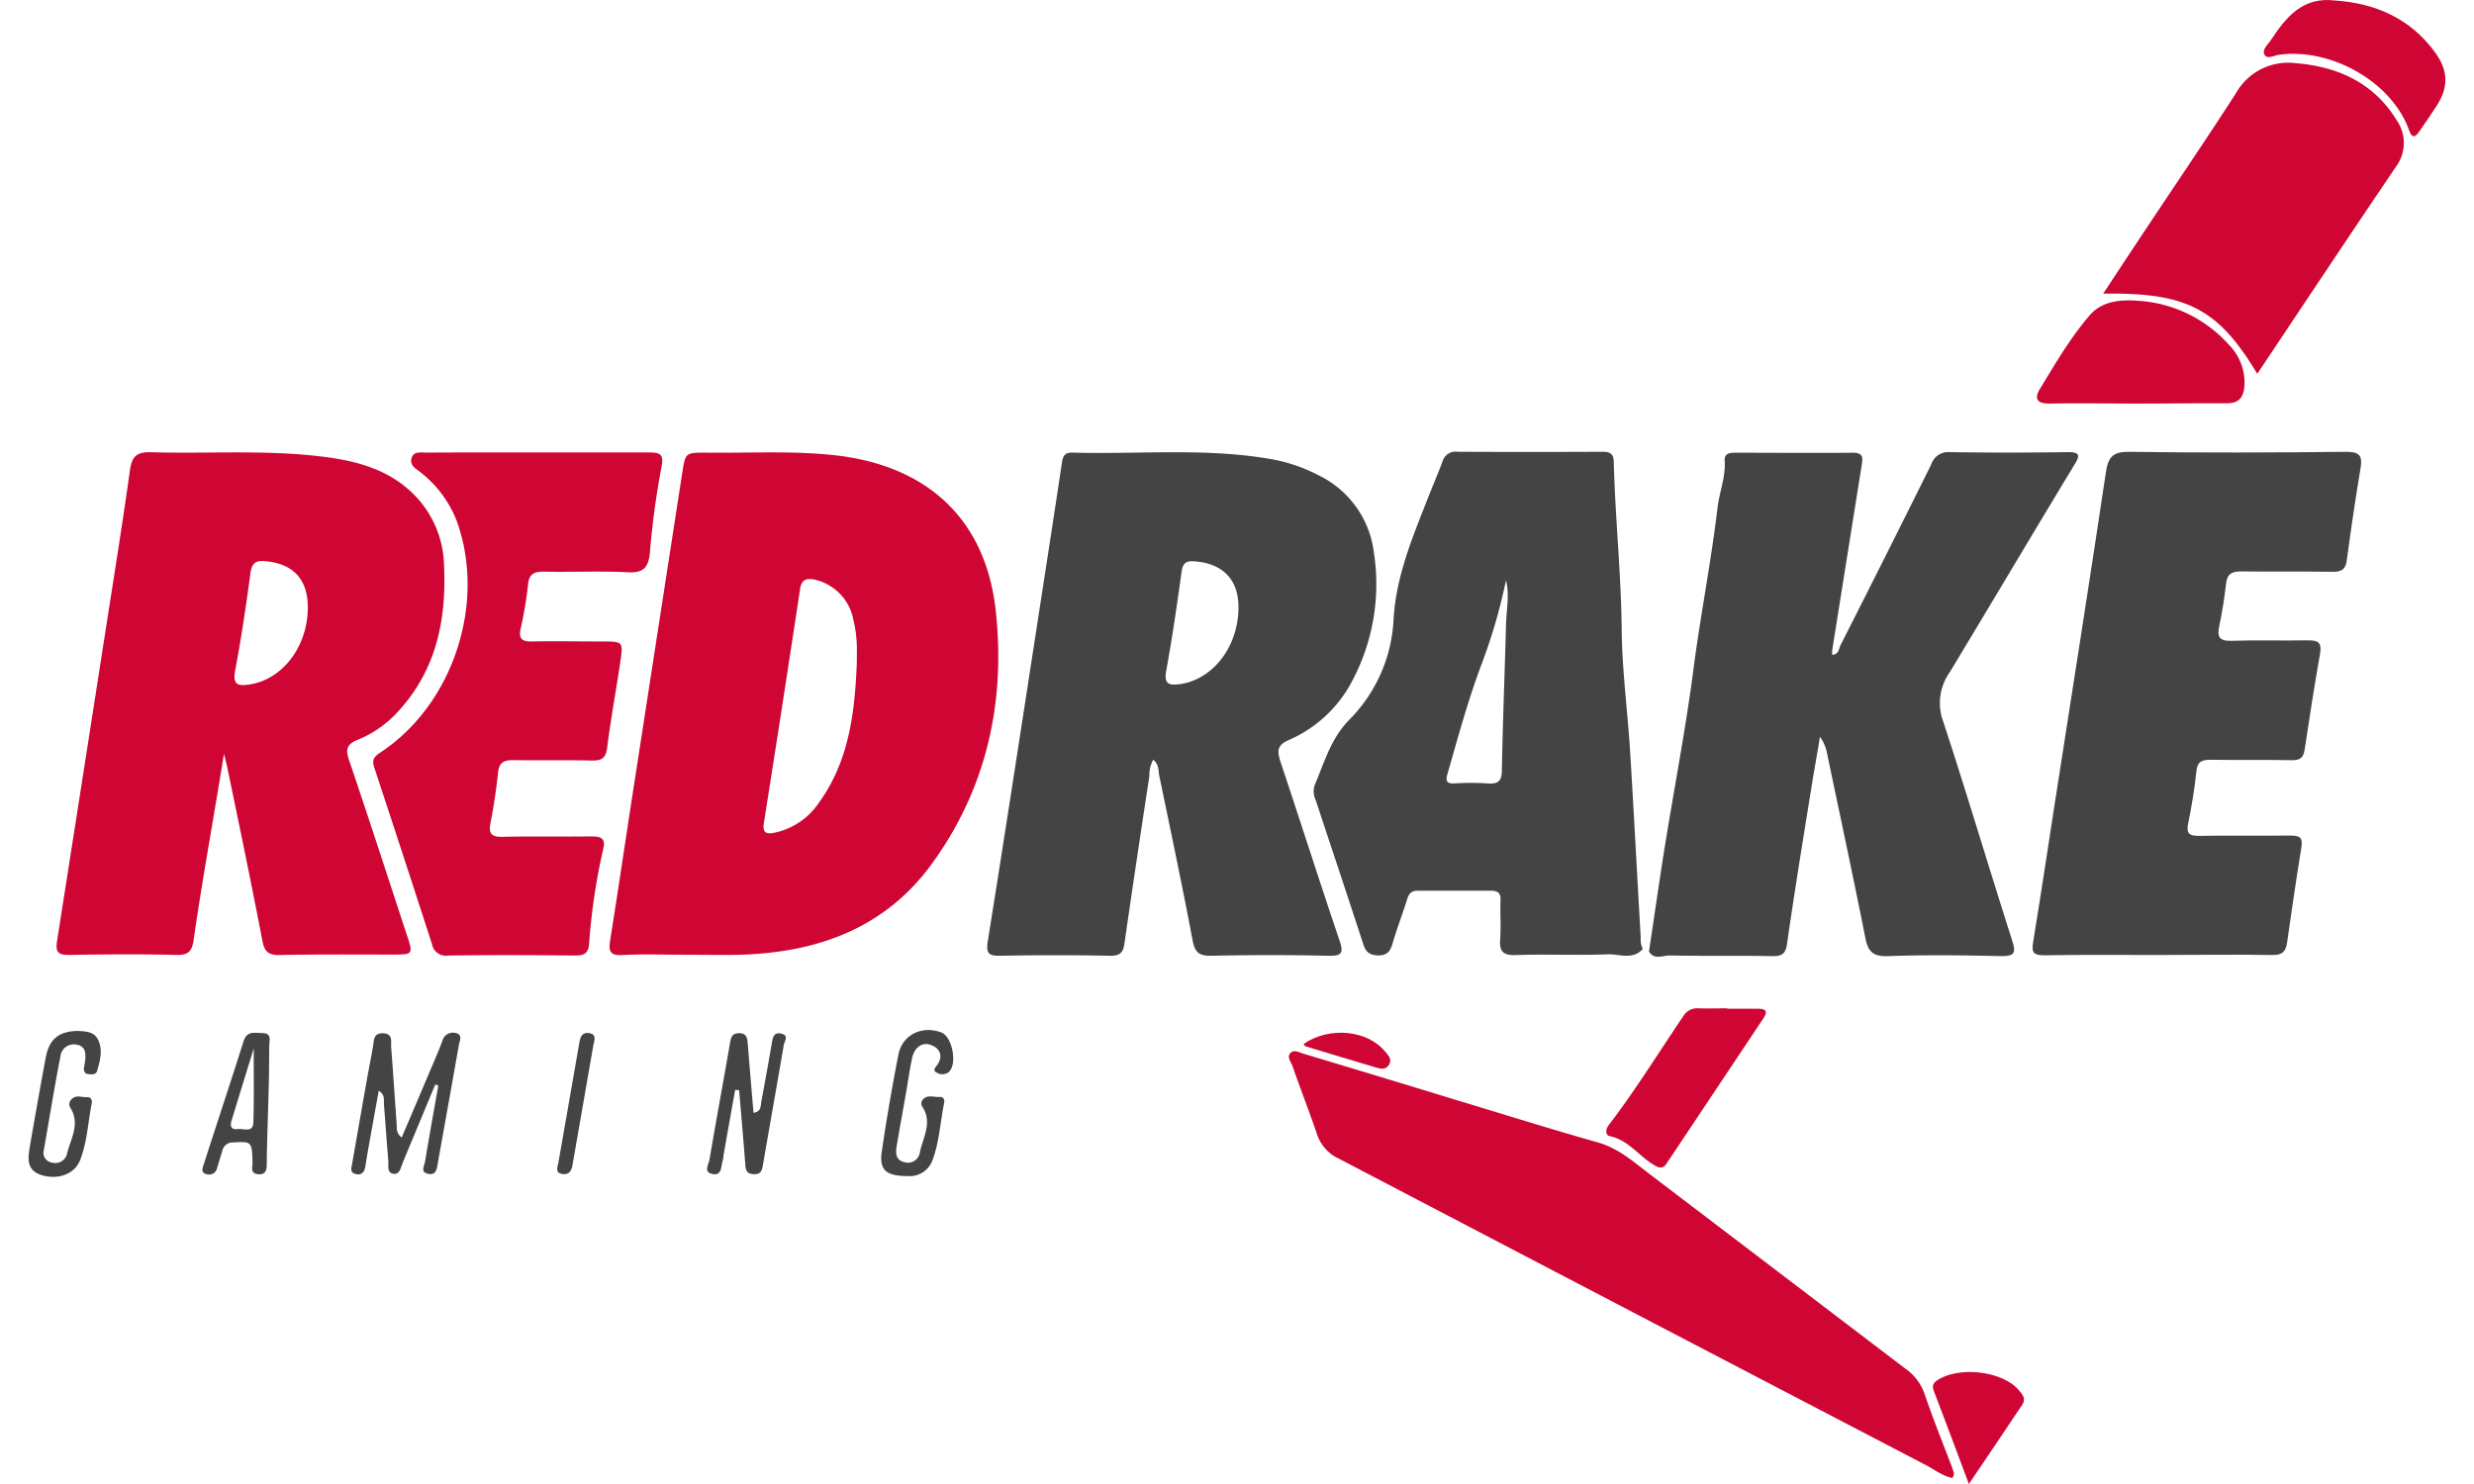
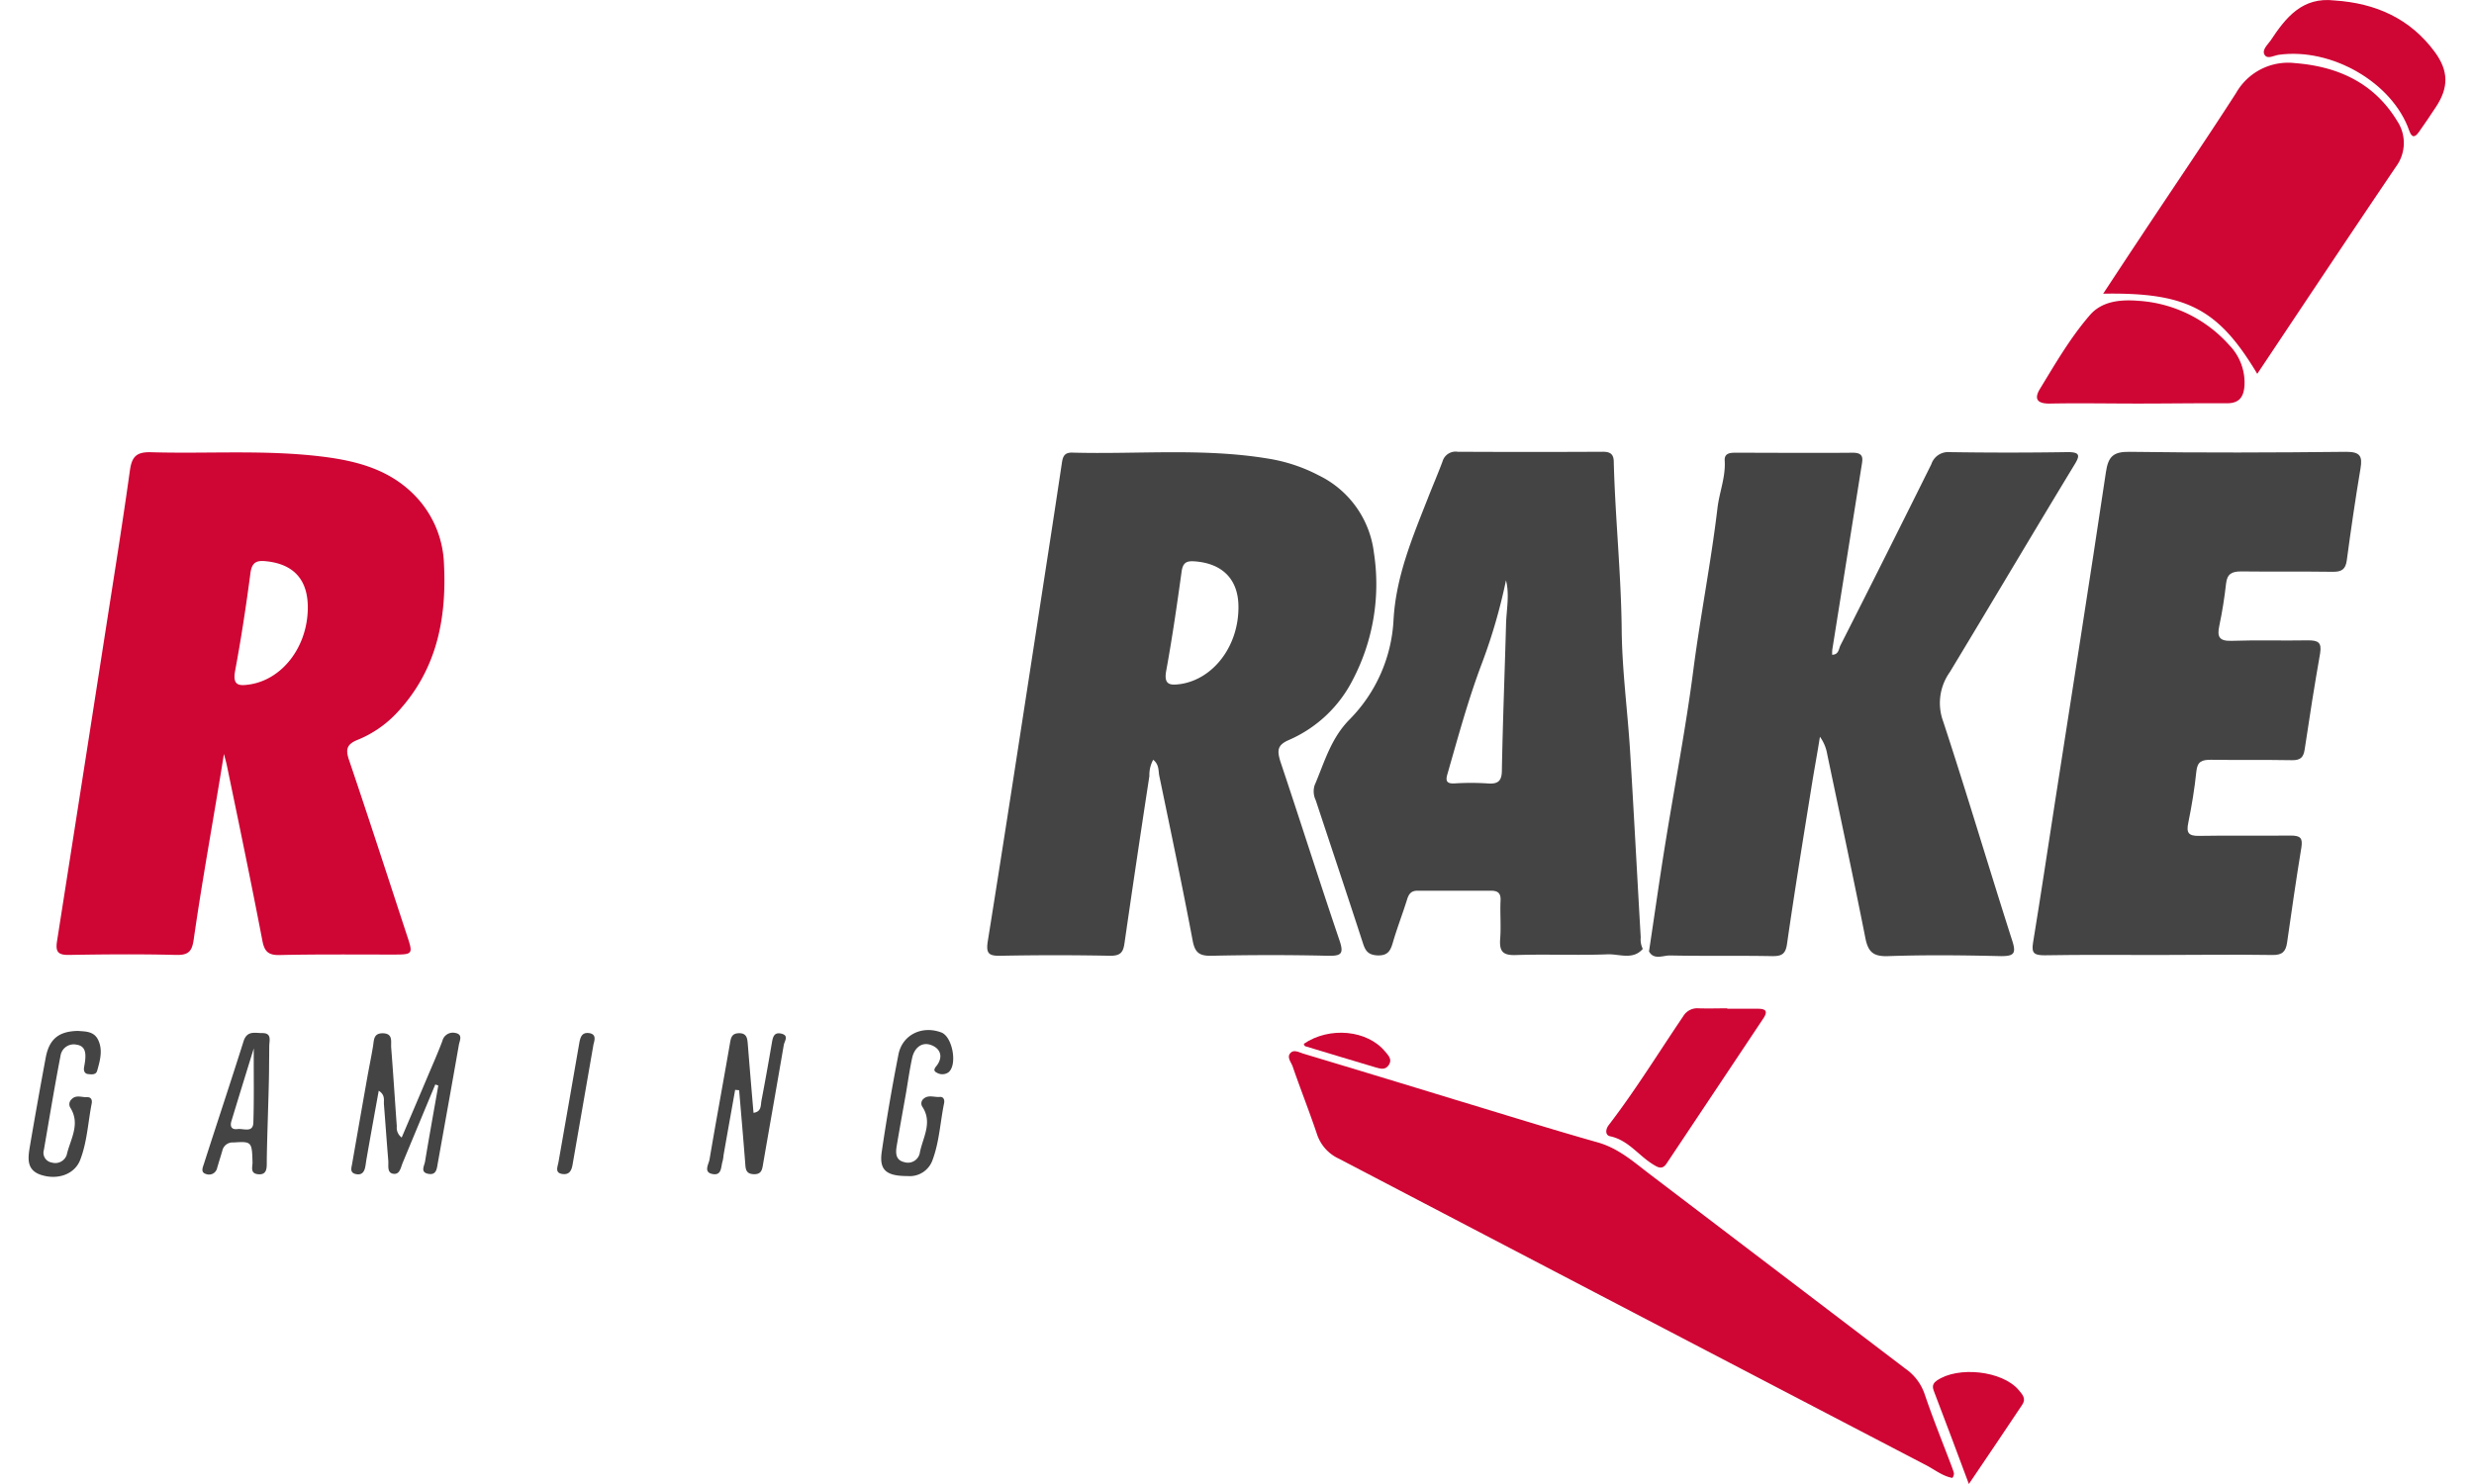
<svg xmlns="http://www.w3.org/2000/svg" viewBox="0 0 400 245.68" width="60" height="36">
  <defs>
    <style>.cls-1{fill:#444;}.cls-2{fill:#cf0534;}</style>
  </defs>
  <g id="Слой_2" data-name="Слой 2">
    <g id="Слой_1-2" data-name="Слой 1">
      <path class="cls-1" d="M352.38,158.1c-6.23,0-12.46-.06-18.69.05-1.7,0-2.23-.3-1.94-2.07,1.27-7.75,2.43-15.51,3.63-23.27,2.83-18.21,5.71-36.41,8.43-54.63.38-2.59,1.21-3.42,3.91-3.38,12,.17,23.92.13,35.88,0,2.26,0,2.7.7,2.35,2.75-.85,5.06-1.59,10.13-2.27,15.21-.2,1.51-.87,1.92-2.32,1.9-5.05-.07-10.11,0-15.16-.06-1.53,0-2.32.39-2.5,2-.26,2.34-.63,4.67-1.12,7-.4,1.85,0,2.56,2.06,2.49,4.21-.15,8.42,0,12.63-.08,1.66,0,2.28.34,2,2.12-.93,5.3-1.77,10.61-2.56,15.93-.2,1.37-.74,1.81-2.11,1.79-4.47-.08-8.93,0-13.39-.07-1.51,0-2.26.26-2.43,1.94-.29,2.84-.76,5.67-1.33,8.47-.35,1.67,0,2.22,1.79,2.19,5.05-.09,10.11,0,15.16-.05,1.65,0,2,.43,1.76,2-.86,5.22-1.61,10.46-2.36,15.7-.21,1.48-.77,2.1-2.43,2.07C365,158,358.7,158.1,352.38,158.1Z" />
-       <path class="cls-2" d="M84.13,74.91c6.23,0,12.46,0,18.69,0,1.94,0,2.31.49,1.9,2.55a136.29,136.29,0,0,0-1.89,14c-.23,2.45-1,3.42-3.65,3.28-4.62-.24-9.26,0-13.89-.1-1.62,0-2.45.34-2.63,2.13a60.41,60.41,0,0,1-1.2,7.2c-.38,1.7.1,2.27,1.84,2.23,3.87-.08,7.75,0,11.62,0,3.48,0,3.51,0,3,3.49-.71,4.71-1.57,9.4-2.17,14.13-.23,1.79-1,2.13-2.62,2.09-4.29-.1-8.59,0-12.88-.07-1.66,0-2.39.4-2.56,2.13-.28,2.75-.71,5.5-1.23,8.22-.35,1.78.08,2.39,2,2.35,4.88-.12,9.76,0,14.64-.07,1.57,0,2.46.24,2,2.1a103.44,103.44,0,0,0-2.34,15.77c-.15,1.54-.88,1.86-2.31,1.85-7-.08-14-.1-21,0a2.33,2.33,0,0,1-2.69-1.91Q62,141.57,57.19,127c-.4-1.21,0-1.74,1-2.4,12-7.88,17.58-24.61,12.71-38.25a18.82,18.82,0,0,0-6-8.13c-.72-.61-1.86-1.1-1.52-2.35S65,74.94,66,74.93C72,74.89,78.07,74.91,84.13,74.91Z" />
      <path class="cls-2" d="M318.4,244.67c-1.52-.26-2.79-1.26-4.15-2q-48.71-25.39-97.39-50.85a6.8,6.8,0,0,1-3.65-4.14c-1.26-3.74-2.72-7.41-4-11.13-.26-.73-1.07-1.59-.29-2.29.57-.53,1.45,0,2.15.2,8.28,2.49,16.56,5,24.84,7.54,8,2.41,15.91,4.9,23.91,7.16,3.4,1,5.85,3.22,8.51,5.24q21.15,16.09,42.3,32.19a8.45,8.45,0,0,1,3.19,4.24c1.4,4.13,3.05,8.18,4.59,12.27C318.53,243.58,318.9,244,318.4,244.67Z" />
      <path class="cls-2" d="M368.86,61.89c-6.45-10.78-11.68-13.5-25.5-13.27,2.13-3.24,4.14-6.29,6.16-9.33,5.29-8,10.67-15.86,15.84-23.9a9.9,9.9,0,0,1,9.76-4.94C382.17,11,388.17,13.7,392,20a6.58,6.58,0,0,1-.17,7.58C384.16,38.91,376.6,50.3,368.86,61.89Z" />
      <path class="cls-2" d="M349,66.81c-4.8,0-9.6-.09-14.39,0-2.09.05-2.77-.7-1.72-2.42,2.57-4.22,5.07-8.54,8.31-12.27,2-2.28,5.05-2.56,8-2.32a22,22,0,0,1,15,7.31,8.92,8.92,0,0,1,2.55,6.65c-.12,2-.9,3.08-3.12,3C358.74,66.74,353.86,66.81,349,66.81Z" />
      <path class="cls-2" d="M281.13,167c1.69,0,3.37,0,5.06,0,1.32,0,1.73.39.91,1.62q-8,12-16,24c-.7,1.05-1.37.7-2.29.12-2.39-1.48-4.06-4-7.07-4.63-.75-.15-.82-1.06-.21-1.86,4.43-5.77,8.25-12,12.32-18a2.68,2.68,0,0,1,2.52-1.32c1.6.05,3.2,0,4.8,0Z" />
      <path class="cls-2" d="M381.68.08c6.73.45,12.48,2.95,16.59,8.56,2.27,3.11,2.29,5.86.16,9.07-.93,1.4-1.85,2.8-2.83,4.16-.65.91-1.15,1-1.6-.28-2.79-7.94-12.85-13.73-21.57-12.52-.8.11-1.89.8-2.36,0s.46-1.61,1-2.36C373.58,2.91,376.31-.56,381.68.08Z" />
      <path class="cls-1" d="M67.31,179.54q-2.7,6.47-5.38,12.93c-.35.83-.48,2.07-1.64,1.84-1-.2-.69-1.39-.76-2.18-.26-3.1-.47-6.2-.72-9.3-.05-.71.25-1.54-.86-2.26-.69,3.82-1.36,7.49-2,11.17-.09.49-.14,1-.24,1.49-.18.86-.62,1.36-1.59,1.13s-.7-1-.59-1.6q1.23-7.06,2.48-14.14c.32-1.81.7-3.62,1-5.44.16-1,.07-2.1,1.55-2.12,1.81,0,1.38,1.37,1.45,2.35.34,4.35.62,8.71.93,13.07a2,2,0,0,0,.81,1.84c1.48-3.47,2.91-6.82,4.32-10.16.82-1.94,1.67-3.85,2.41-5.82A1.79,1.79,0,0,1,70.59,171c1.36.23.74,1.29.62,2-1.14,6.53-2.32,13.06-3.49,19.59-.16.92-.23,2-1.58,1.74s-.65-1.31-.53-2c.7-4.21,1.46-8.41,2.2-12.62Z" />
      <path class="cls-1" d="M116.94,180.43c-.64,3.6-1.29,7.21-1.92,10.82a6.39,6.39,0,0,1-.16,1c-.29.89-.1,2.35-1.57,2.13-1.69-.26-.72-1.63-.59-2.43,1.08-6.38,2.26-12.73,3.36-19.1.17-1,.27-1.81,1.58-1.8s1.32,1,1.4,1.9q.45,5.64.94,11.28c1.33-.19,1.17-1.21,1.31-2,.6-3.13,1.16-6.27,1.7-9.42.17-.95.28-2,1.59-1.69s.53,1.22.41,1.88c-1.12,6.54-2.28,13.07-3.41,19.6-.16.95-.22,1.84-1.57,1.79s-1.34-.93-1.41-1.9c-.31-4-.66-8-1-12Z" />
      <path class="cls-1" d="M8.2,170.67c1.1.11,2.59,0,3.3,1.47.83,1.69.32,3.46-.16,5.15-.21.71-1,.58-1.53.52s-.73-.55-.63-1.11c.07-.41.15-.82.19-1.24.11-1.17,0-2.3-1.42-2.51a2.21,2.21,0,0,0-2.66,1.8c-1,5.19-1.86,10.41-2.76,15.62a1.63,1.63,0,0,0,1.31,2.09,2,2,0,0,0,2.47-1.26c.57-2.55,2.32-5.06.6-7.81A1.1,1.1,0,0,1,7.1,182c.76-.82,1.75-.3,2.63-.36.65,0,.82.5.71,1.06-.61,3.12-.75,6.36-1.91,9.35-.92,2.35-3.7,3.34-6.43,2.47-2.54-.8-2.2-2.86-1.88-4.79q1.25-7.32,2.61-14.62C3.41,172,5,170.72,8.2,170.67Z" />
      <path class="cls-1" d="M145.49,194.7c-3.57,0-4.72-1-4.29-4q1.19-8.1,2.77-16.14c.65-3.28,3.93-4.83,7.1-3.63,1.84.7,2.7,5.35,1.18,6.59a1.77,1.77,0,0,1-1.93.07c-.67-.33-.38-.74,0-1.19,1.12-1.53.54-2.87-1-3.41s-2.73.54-3.08,2.13c-.41,1.89-.68,3.81-1,5.71-.53,3-1.07,5.95-1.57,8.94-.18,1.12-.18,2.29,1.25,2.62a2,2,0,0,0,2.57-1.46c.45-2.52,2.17-5,.47-7.65a1,1,0,0,1,.17-1.38c.8-.7,1.78-.22,2.67-.3.63-.06.84.48.72,1.05-.64,3.12-.78,6.35-1.9,9.37A4,4,0,0,1,145.49,194.7Z" />
      <path class="cls-2" d="M321.13,245.68c-2-5.42-3.82-10.18-5.62-14.93-.3-.8-.68-1.5.3-2.18,3.5-2.45,10.86-1.64,13.54,1.53.61.71,1.3,1.43.63,2.43C327.16,236.75,324.31,241,321.13,245.68Z" />
      <path class="cls-1" d="M93.5,172.87c-1.13,6.5-2.31,13.27-3.48,20-.16.93-.54,1.63-1.61,1.5-1.4-.17-.84-1.2-.72-1.93,1.15-6.61,2.33-13.2,3.46-19.81.18-1,.46-1.81,1.72-1.59C93.82,171.25,93.79,171.89,93.5,172.87Z" />
      <path class="cls-2" d="M211.05,172.81c4.26-2.9,10.52-2.3,13.47,1.28.55.66,1.2,1.28.62,2.2s-1.44.64-2.26.4c-3.87-1.16-7.74-2.31-11.6-3.49C211.18,173.17,211.13,173,211.05,172.81Z" />
      <path class="cls-1" d="M266.82,155.19c-.6-10.32-1.13-20.65-1.77-31-.42-6.65-1.32-13.29-1.38-20-.1-9.25-1.07-18.45-1.31-27.68,0-1.29-.53-1.73-1.84-1.72q-12,.06-24,0a2.25,2.25,0,0,0-2.5,1.59c-.74,2-1.61,4-2.39,6-2.57,6.54-5.31,13-5.72,20.2a25.26,25.26,0,0,1-7.26,16.51c-3.14,3.17-4.18,7.13-5.81,10.93a3.39,3.39,0,0,0,.19,2.46c2.61,7.89,5.25,15.78,7.82,23.69.41,1.28.89,1.92,2.41,2,1.69.05,2.13-.75,2.53-2.11.7-2.42,1.62-4.77,2.37-7.18.29-.93.71-1.43,1.74-1.42,4.05,0,8.09,0,12.13,0,1.13,0,1.66.38,1.59,1.64-.1,2.1.1,4.21-.06,6.3s.41,2.79,2.61,2.71c5.05-.17,10.11.08,15.16-.12,1.92-.08,4.2,1,5.83-.9A3.52,3.52,0,0,1,266.82,155.19ZM244.53,103.3c-.22,8.06-.54,16.11-.69,24.18,0,1.77-.58,2.36-2.34,2.22a42.67,42.67,0,0,0-5.54,0c-1.24.05-1.46-.41-1.15-1.49,1.8-6.26,3.49-12.54,5.82-18.65a91.57,91.57,0,0,0,3.89-13.49C245.13,98.49,244.6,100.89,244.53,103.3Z" />
      <path class="cls-1" d="M338.53,77.06c1-1.6,1.11-2.24-1.15-2.21q-9.74.15-19.46,0a2.92,2.92,0,0,0-3,2q-7.44,15-15.05,30c-.29.57-.25,1.52-1.37,1.55,0-.38,0-.71.05-1q2.4-15.06,4.8-30.13c.19-1.21.53-2.34-1.46-2.32-6.49.06-13,0-19.46,0-.9,0-1.79.12-1.71,1.31.17,2.69-.87,5.18-1.19,7.8-1.07,9-2.83,17.87-4,26.85-1.21,9.36-3,18.65-4.52,28-1,6.09-1.85,12.2-2.82,18.6.8,1.47,2.35.65,3.49.67,5.64.12,11.29,0,16.93.11,1.5,0,2.18-.3,2.42-2,1.23-8.57,2.62-17.11,4-25.67.45-2.89,1-5.76,1.45-8.65a6.87,6.87,0,0,1,1.21,2.91c2.12,10.12,4.29,20.22,6.3,30.36.45,2.31,1.27,3.14,3.76,3.05,6.22-.22,12.46-.15,18.69,0,2.14,0,2.55-.41,1.88-2.52-3.87-12.08-7.47-24.25-11.43-36.3a8.81,8.81,0,0,1,1.08-8.19C324.89,99.84,331.64,88.41,338.53,77.06Z" />
      <path class="cls-1" d="M208.58,122.51a21.43,21.43,0,0,0,10.6-10,34.13,34.13,0,0,0,3.48-21,16.41,16.41,0,0,0-9.13-12.81,27.22,27.22,0,0,0-8.34-2.77c-10.79-1.8-21.68-.69-32.52-1-1.2,0-1.49.6-1.65,1.69-1.39,9.31-2.84,18.61-4.27,27.91-2.64,17.11-5.26,34.21-8,51.31-.31,2,.15,2.43,2.11,2.39q9.08-.18,18.18,0c1.69,0,2.13-.58,2.34-2.09q2-13.84,4.12-27.67a5.25,5.25,0,0,1,.63-2.69c1,.8.84,1.79,1,2.62,1.89,9.13,3.82,18.25,5.55,27.41.39,2,1.2,2.46,3.14,2.42,6.39-.14,12.8-.15,19.19,0,2.27.05,2.71-.32,1.95-2.56-3.35-9.86-6.49-19.79-9.8-29.66C206.63,124.23,206.67,123.34,208.58,122.51Zm-18-9.26c-1.82.27-2.69,0-2.3-2.18,1-5.46,1.79-10.94,2.55-16.43.2-1.42.74-1.81,2.11-1.71,4.67.32,7.32,3,7.3,7.6C200.25,107,196.07,112.44,190.63,113.25Z" />
      <path class="cls-2" d="M53,125.72c-.59-1.76-.24-2.55,1.46-3.24a18.32,18.32,0,0,0,6.41-4.38c6.61-7,8.34-15.49,7.88-24.68a17.05,17.05,0,0,0-4.27-10.79c-4.33-4.87-10.14-6.36-16.23-7.08-9.3-1.1-18.66-.41-28-.68-2.42-.07-3.16.75-3.48,3C15.65,85.91,14.36,94,13.11,102q-4.18,26.9-8.4,53.79c-.29,1.81.17,2.33,2,2.3,5.89-.1,11.79-.15,17.68,0,2.09.06,2.66-.6,2.94-2.58,1.46-10.2,3.35-20.33,5-30.69.18.7.39,1.4.53,2.11,2,9.63,4,19.25,5.85,28.89.34,1.72,1,2.33,2.82,2.29,6.22-.14,12.45-.08,18.68-.08,3.49,0,3.47,0,2.34-3.4C59.39,145,56.26,135.34,53,125.72Zm-16.4-12.41c-1.86.29-2.86.15-2.42-2.25,1-5.35,1.82-10.74,2.53-16.14.23-1.82,1-2.19,2.63-2,4.54.47,6.89,3.06,6.87,7.69C46.19,107,42.07,112.46,36.61,113.31Z" />
-       <path class="cls-2" d="M160.07,101.1C158.4,85.84,148.61,77,133.28,75.35c-7-.75-14.12-.32-21.19-.41-3.42,0-3.39,0-3.93,3.5q-4,25.89-8,51.78c-1.31,8.47-2.55,16.95-3.9,25.41-.29,1.79-.09,2.6,2.05,2.48,3.44-.19,6.9-.05,10.35-.05v0c3,0,6.07.07,9.1,0,12.61-.37,23.73-4.27,31.5-14.73C158.51,130.77,161.74,116.34,160.07,101.1Zm-23,8.84c-.34,8.1-1.3,16.07-6.24,22.91a11.8,11.8,0,0,1-7.33,5c-1.37.28-2.07.07-1.81-1.59q3.07-19.38,6-38.77c.22-1.44.91-1.78,2.24-1.57a8.39,8.39,0,0,1,6.55,6.56,20.79,20.79,0,0,1,.53,3.22C137.14,107.08,137.07,108.51,137.07,109.94Z" />
      <path class="cls-1" d="M39.83,173.22c0-.93.49-2.22-1.19-2.19-1.17,0-2.49-.45-3.06,1.35C33.43,179.19,31.16,186,29,192.73c-.2.61-.56,1.4.43,1.65a1.36,1.36,0,0,0,1.77-1c.29-1,.59-1.93.87-2.9a1.73,1.73,0,0,1,1.83-1.34c3-.19,3.08-.16,3.16,3.34,0,.73-.42,1.79.93,1.92s1.43-.85,1.43-1.8c0-3.36.38-12.58.38-15.94ZM37.2,185.85c-.06,1.75-1.65.94-2.6,1.07-1.12.15-1.29-.56-1-1.42,1.18-3.89,2.38-7.77,3.67-11.94C37.24,177.91,37.33,181.88,37.2,185.85Z" />
    </g>
  </g>
</svg>